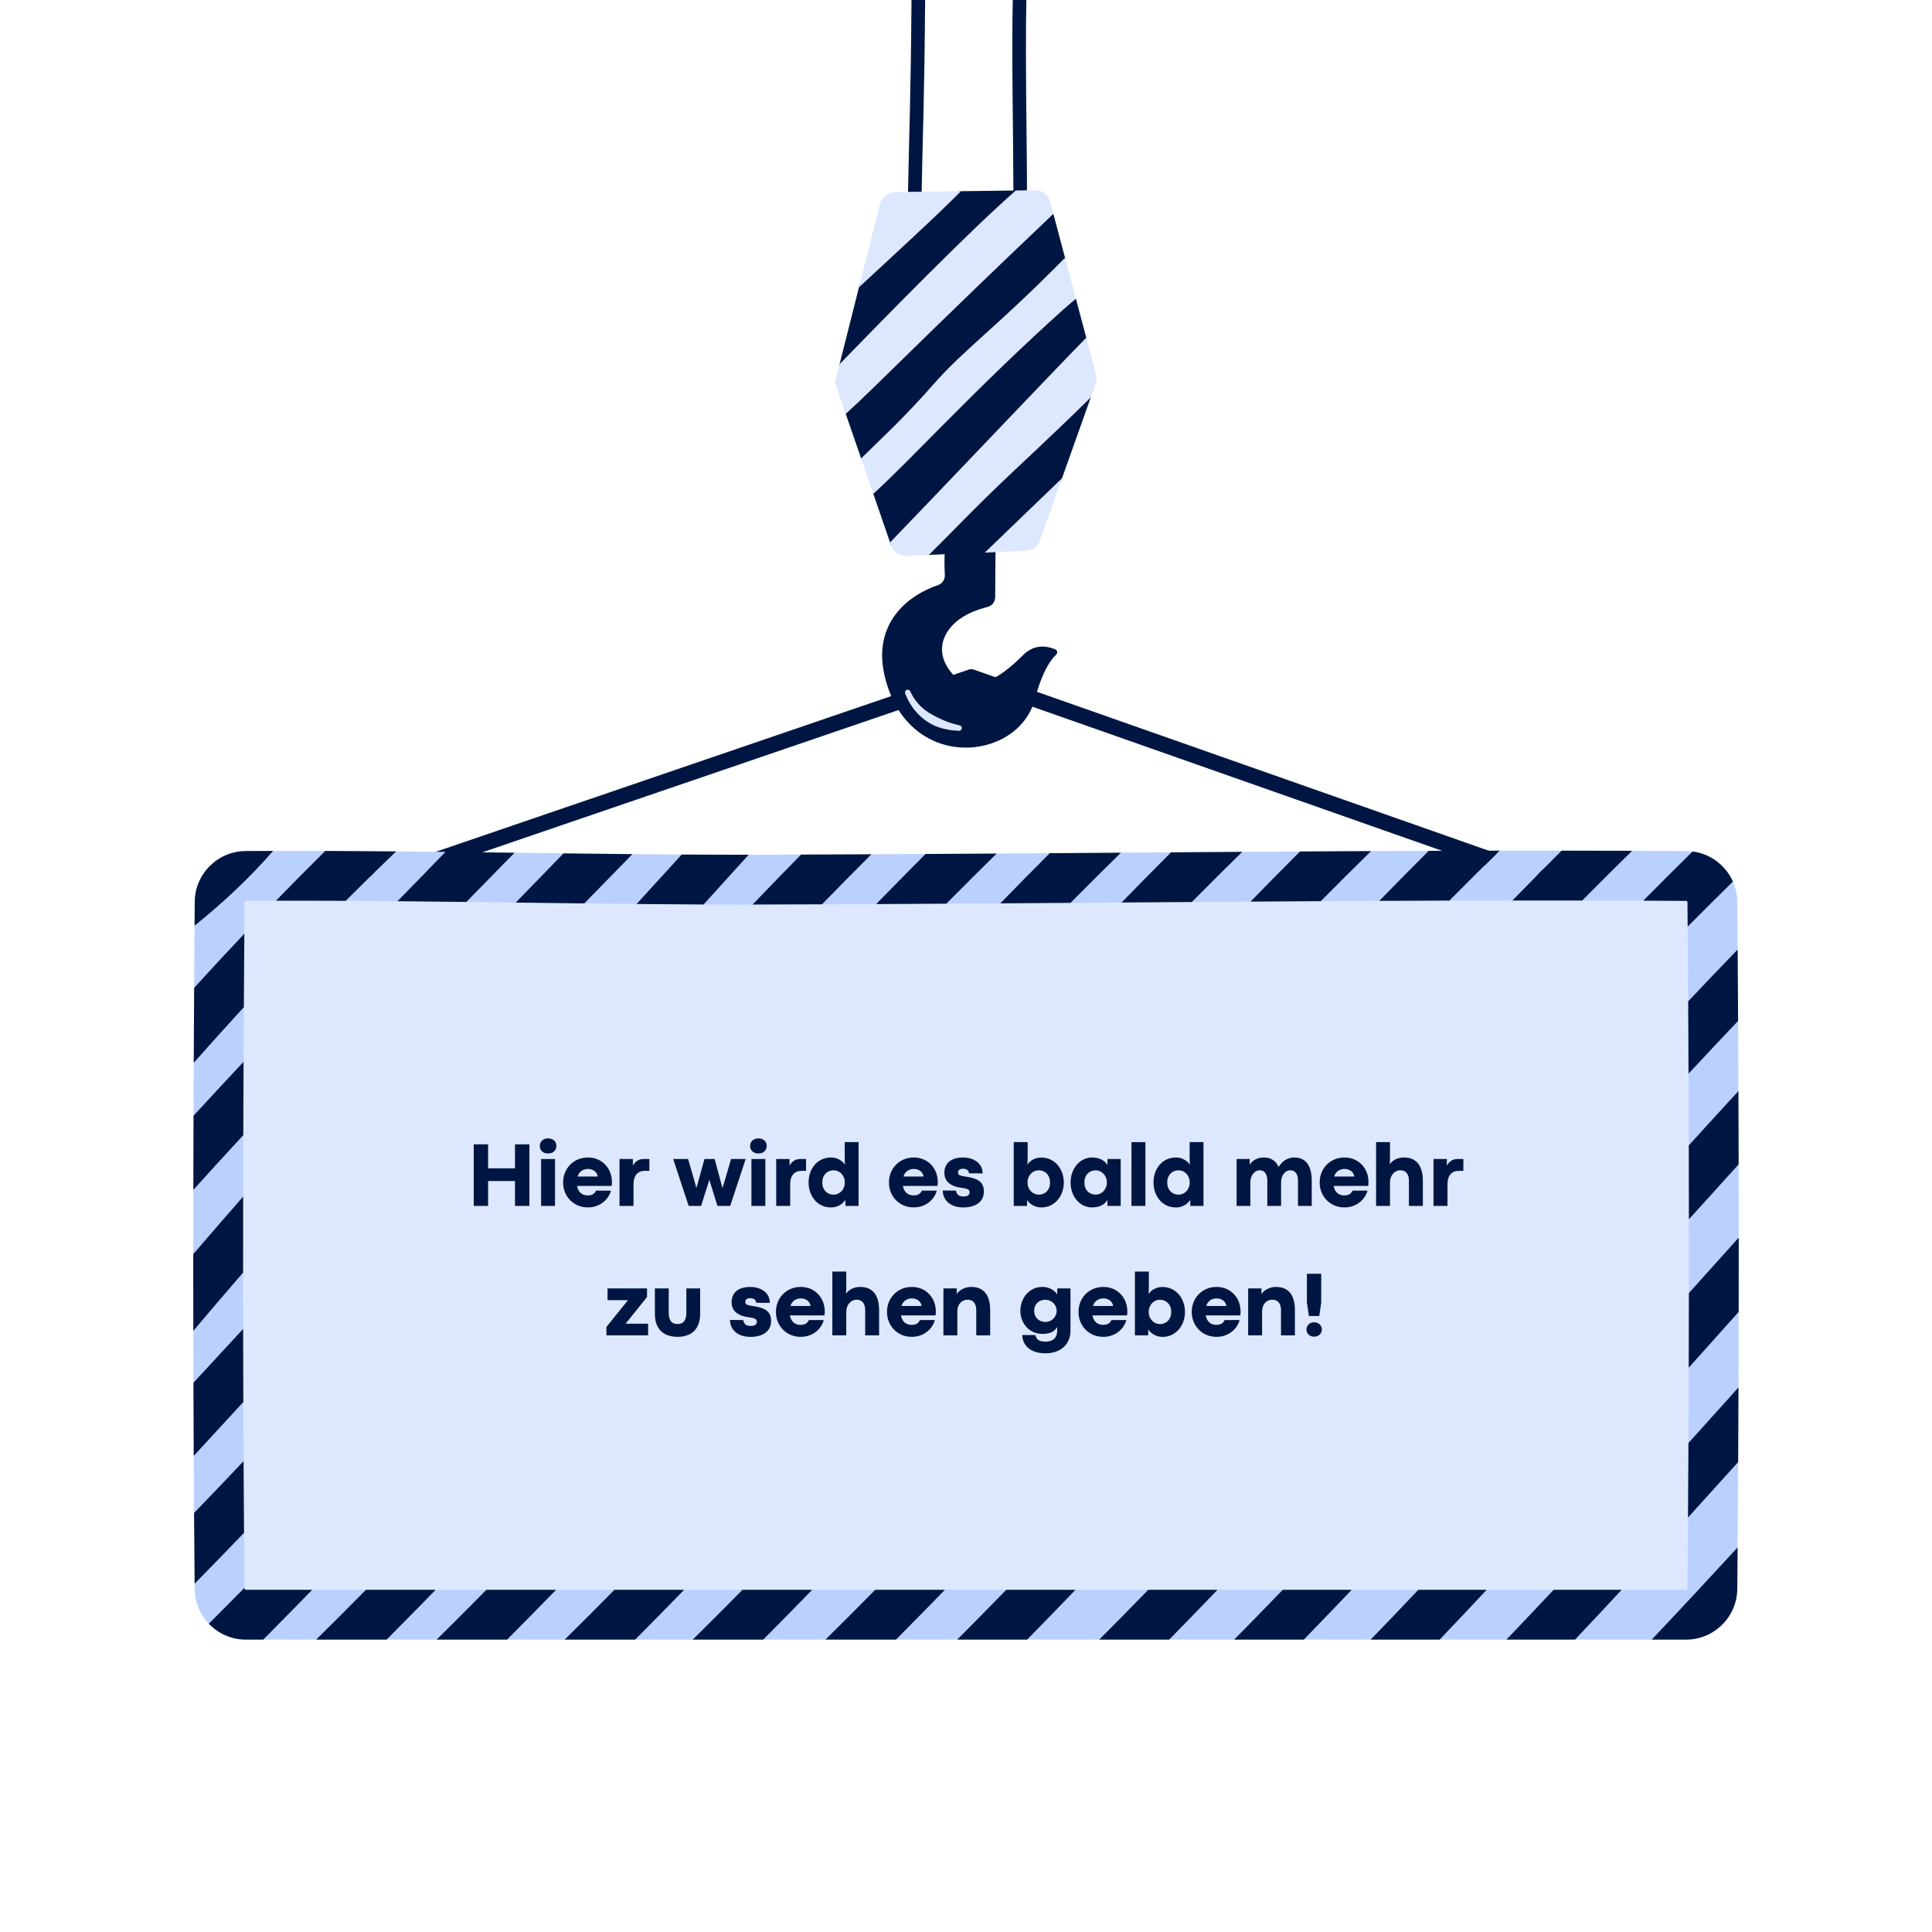
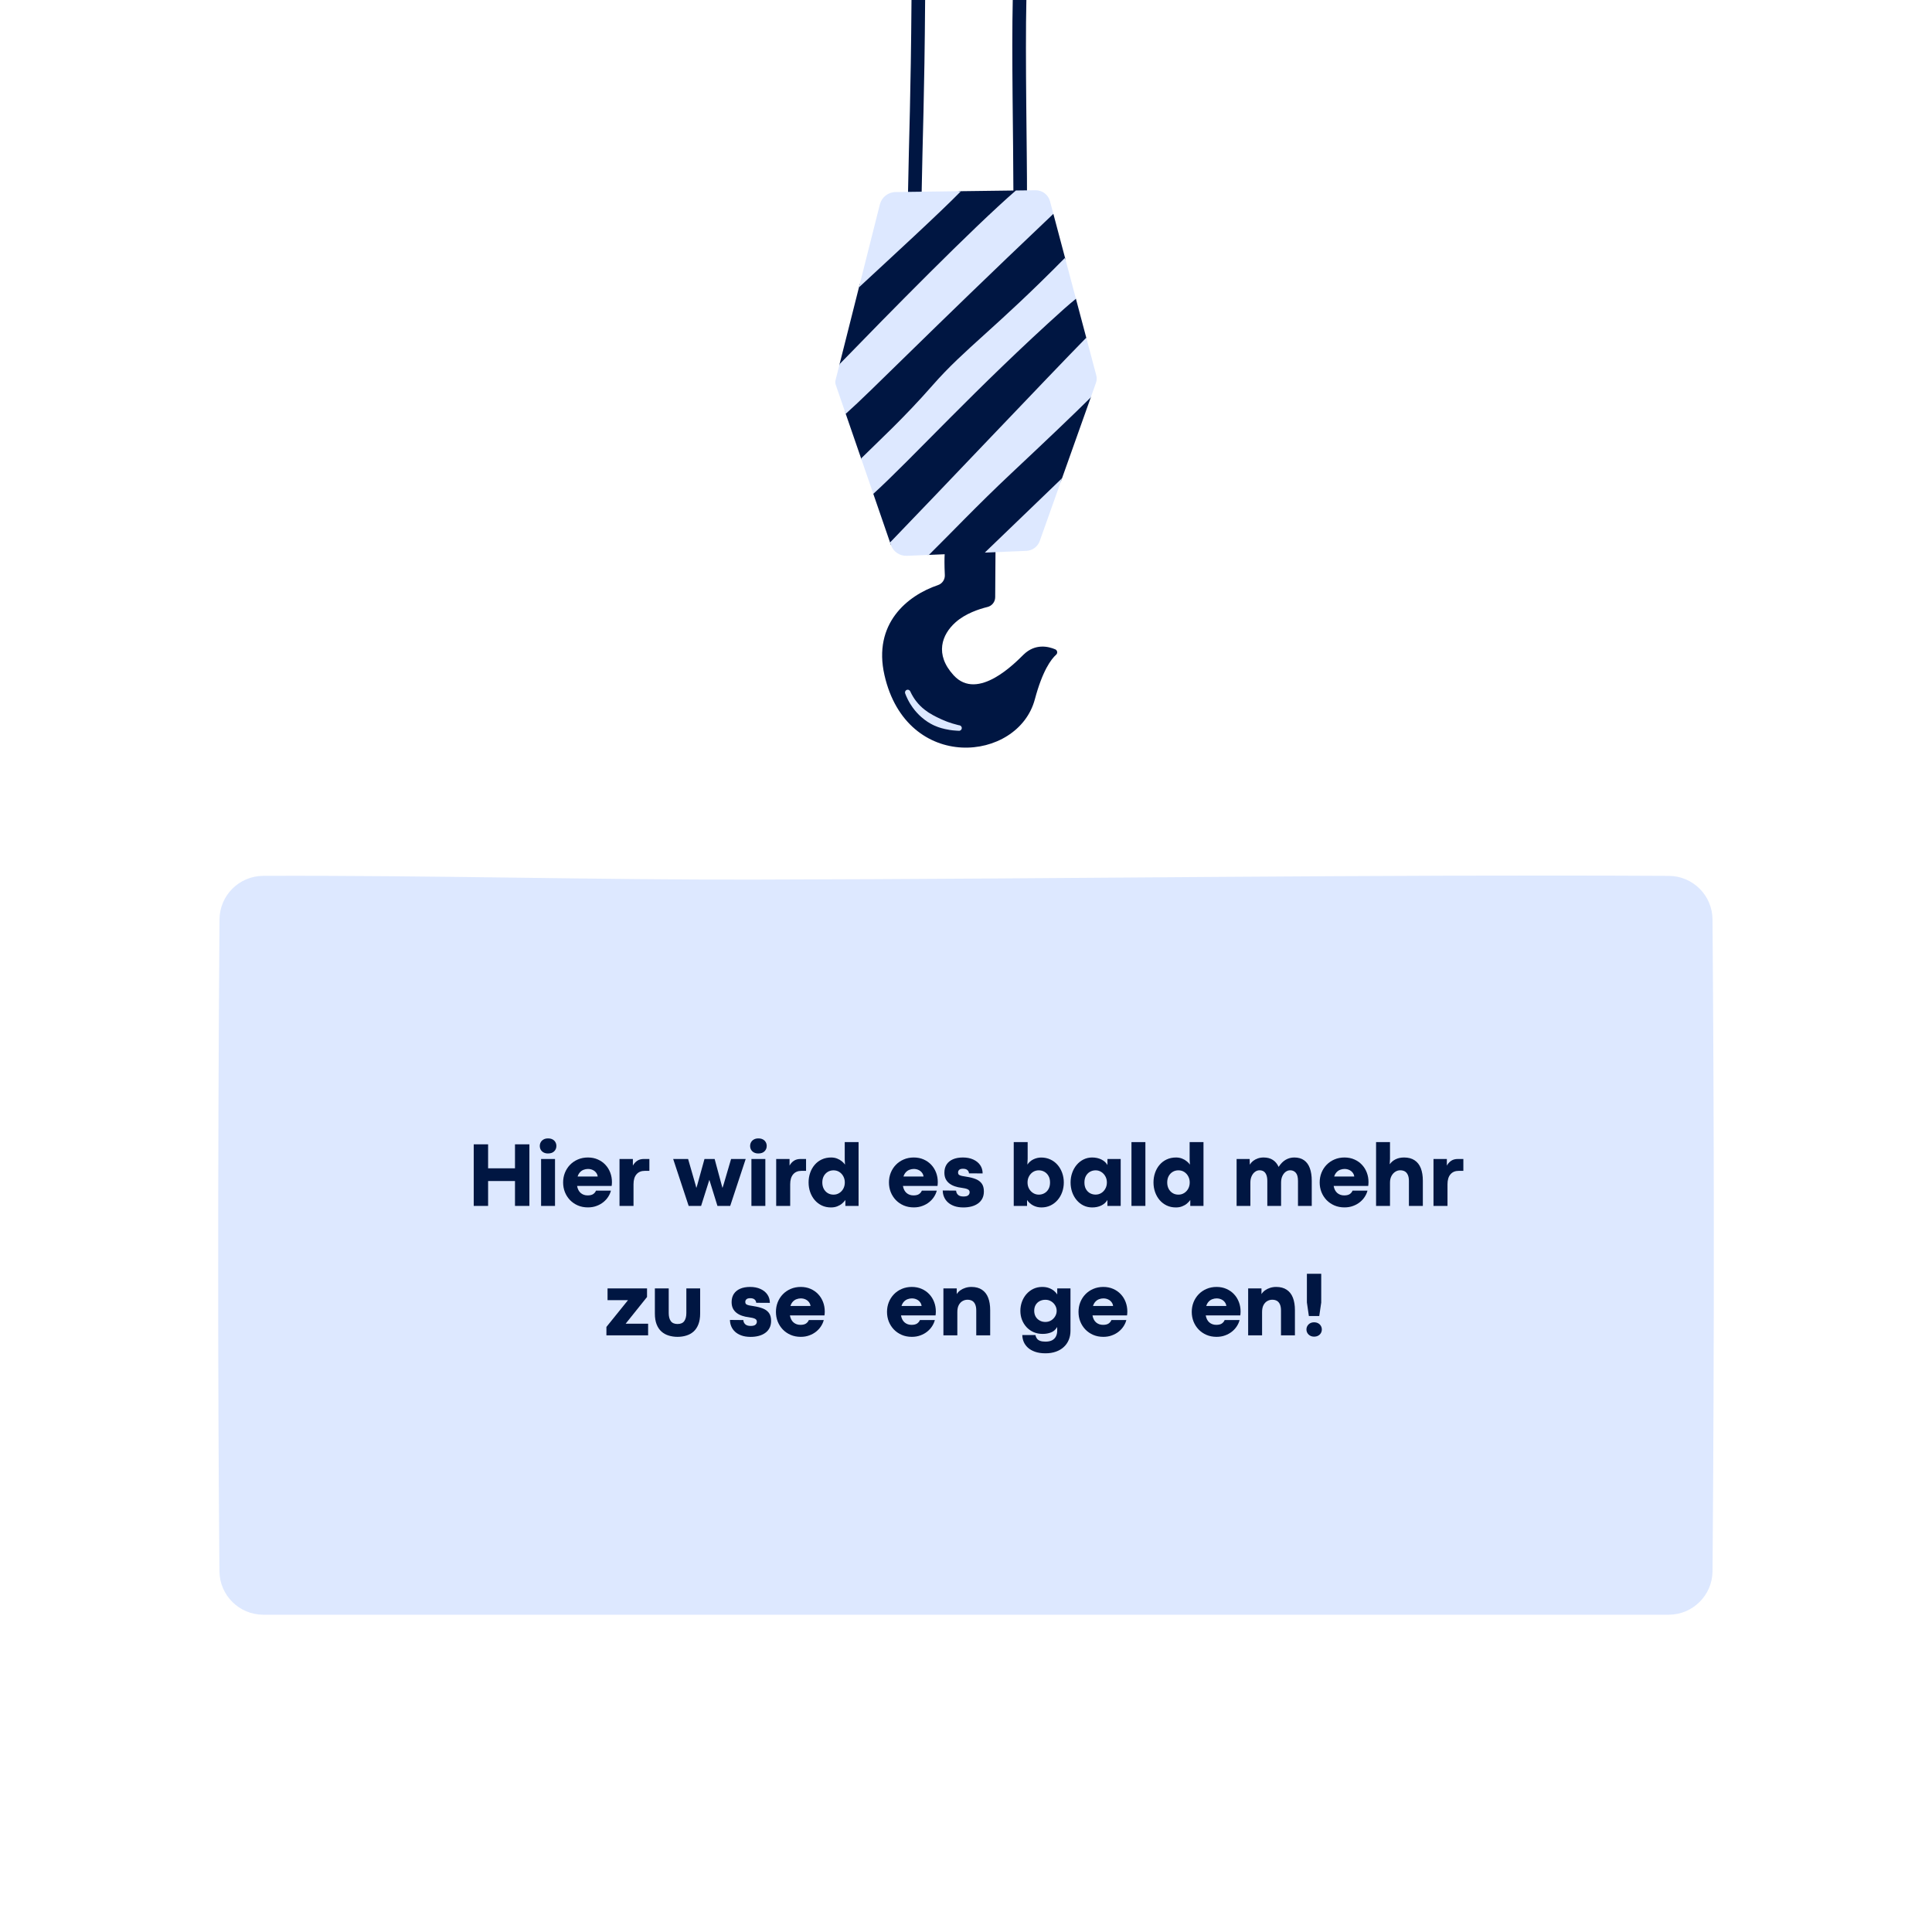
<svg xmlns="http://www.w3.org/2000/svg" width="1000" viewBox="0 0 750 750" height="1000" preserveAspectRatio="xMidYMid meet">
  <defs>
    <g />
    <clipPath id="23802c7f51">
-       <path d="M 75 330 L 675 330 L 675 636.75 L 75 636.75 Z M 75 330 " clip-rule="nonzero" />
-     </clipPath>
+       </clipPath>
  </defs>
-   <path fill="#001642" d="M 100.055 360.676 C 98.477 361.219 96.762 360.371 96.215 358.793 C 95.676 357.215 96.523 355.496 98.102 354.953 L 376.062 259.93 C 376.695 259.715 377.402 259.715 378.035 259.941 L 645.504 354.012 C 647.082 354.566 647.906 356.293 647.352 357.867 C 646.797 359.441 645.078 360.27 643.5 359.719 L 377.02 265.988 Z M 100.055 360.676 " fill-opacity="1" fill-rule="evenodd" />
  <path fill="#001642" d="M 366.723 215.156 L 360.078 215.43 L 345.852 211.543 L 338.961 191.555 L 341.305 179.047 L 334.387 178.262 L 328.203 160.332 L 325.801 141.844 L 333.754 110.316 L 372.293 74.23 L 393.395 73.957 C 393.379 54.285 392.66 21.121 393.16 -0.59 C 393.195 -2.051 394.406 -3.207 395.863 -3.176 C 397.32 -3.141 398.48 -1.93 398.445 -0.469 C 397.93 22.156 398.73 59.262 398.68 76.375 L 408.926 83.059 L 413.582 100.582 L 410.406 112.695 L 417.66 115.941 L 421.746 131.305 L 423.438 154.27 L 411.836 186.902 L 384.926 213.141 L 386.457 213.191 C 386.457 213.191 386.375 225.781 386.332 231.848 C 386.32 233.652 385.078 235.211 383.328 235.633 C 380.074 236.43 374.805 238.152 370.965 241.562 C 365.586 246.34 362.742 254.02 370.219 262.164 C 379.664 272.453 394.406 256.984 397.348 254.117 C 401.848 249.73 406.934 250.918 409.645 252.07 C 410.039 252.238 410.316 252.594 410.387 253.02 C 410.461 253.438 410.309 253.871 409.984 254.156 C 408.051 255.891 404.699 260.336 401.73 271.465 C 395.203 295.91 352 300.086 343.348 262.078 C 338.805 242.133 352.191 231.176 364.086 227.148 C 365.754 226.602 366.859 225.012 366.781 223.254 C 366.598 219.227 366.617 216.719 366.723 215.156 Z M 353.852 -1.125 C 353.863 -2.582 355.059 -3.762 356.516 -3.75 C 357.98 -3.738 359.152 -2.543 359.145 -1.086 C 358.844 39.82 358.211 49.859 357.711 78.07 C 357.684 79.527 356.48 80.695 355.02 80.668 C 353.559 80.641 352.395 79.434 352.422 77.977 C 352.926 49.781 353.551 39.762 353.852 -1.125 Z M 353.852 -1.125 " fill-opacity="1" fill-rule="evenodd" />
  <path fill="#dde8ff" d="M 325.93 141.348 C 344.863 121.855 377.348 88.73 394.367 73.949 L 401.98 73.852 C 404.617 73.816 406.938 75.578 407.613 78.129 L 408.914 83.016 C 408.734 83.195 408.543 83.375 408.355 83.555 C 359.027 130.359 338.656 151.438 328.312 160.648 L 324.441 149.402 C 324.234 148.809 324.207 148.164 324.359 147.551 Z M 373.047 74.223 C 364.832 82.641 345.93 99.957 333.445 111.543 L 341.562 79.363 C 342.266 76.562 344.773 74.586 347.656 74.551 Z M 334.281 177.969 C 341.113 171.195 350.695 162.492 362.062 149.535 C 374.641 135.199 385.887 128 413.445 100.086 L 417.672 115.984 C 416.328 117.098 414.758 118.383 412.953 120.004 C 378.941 150.523 353.922 178.16 339.016 191.711 Z M 345.52 210.582 C 362.785 192.742 407.73 145.316 421.691 131.094 L 425.574 145.707 C 425.824 146.66 425.785 147.672 425.453 148.605 L 423.445 154.266 C 416.766 160.902 406.977 170.227 392.633 183.691 C 379.324 196.188 368.758 207.379 360.602 215.41 L 352.039 215.77 C 349.27 215.887 346.754 214.164 345.852 211.551 Z M 382.297 214.516 C 391.609 205.555 402.297 195.254 412.289 185.641 L 403.625 210.016 C 402.836 212.23 400.777 213.746 398.43 213.844 Z M 382.297 214.516 " fill-opacity="1" fill-rule="evenodd" />
  <path fill="#dde8ff" d="M 373.352 282.758 C 373.344 282.824 373.301 283.195 372.945 283.473 C 372.84 283.555 372.711 283.621 372.582 283.66 C 372.328 283.727 372.324 283.707 372.066 283.676 C 371.891 283.652 371.363 283.691 369.82 283.52 C 369.281 283.453 368.328 283.344 366.844 283.012 C 365.688 282.746 365.066 282.547 364.523 282.367 C 364.445 282.34 363.824 282.148 362.715 281.66 C 362.602 281.617 361.809 281.242 361.148 280.863 C 360.43 280.449 359.805 280.055 358.957 279.418 C 358.23 278.871 357.129 277.992 355.871 276.598 C 355.164 275.82 353.656 274.043 352.391 271.504 C 351.887 270.5 351.562 269.66 351.395 269.207 C 351.371 269.145 351.242 268.797 351.41 268.387 C 351.465 268.262 351.539 268.141 351.633 268.047 C 351.633 268.047 351.969 267.82 351.973 267.82 C 352.105 267.793 352.234 267.738 352.371 267.742 C 352.797 267.75 353.066 268.004 353.113 268.047 C 353.309 268.234 353.293 268.25 353.406 268.496 C 354.824 271.52 356.512 273.273 357.184 273.945 C 357.281 274.051 358.344 275.152 360.16 276.391 C 360.211 276.426 360.859 276.883 362.199 277.625 C 362.281 277.676 362.547 277.824 363.242 278.176 C 363.719 278.422 363.77 278.434 364.215 278.656 C 364.32 278.707 364.609 278.855 365.523 279.27 C 366.234 279.59 367.25 279.996 367.266 280 C 367.465 280.082 368.344 280.426 369.797 280.875 C 370.375 281.051 370.637 281.121 371.832 281.434 C 372.27 281.539 372.297 281.547 372.336 281.551 C 372.594 281.586 372.602 281.566 372.824 281.699 C 372.879 281.73 373.203 281.914 373.32 282.332 C 373.379 282.547 373.379 282.547 373.352 282.758 Z M 373.352 282.758 " fill-opacity="1" fill-rule="evenodd" />
  <path fill="#dde8ff" d="M 647.863 340.016 C 657.176 340.066 664.723 347.602 664.797 356.914 C 665.113 397.754 665.277 437.312 665.301 475.758 C 665.324 522.012 665.148 566.645 664.805 609.941 C 664.723 619.289 657.117 626.832 647.766 626.832 C 552.117 626.832 455.52 626.832 357.812 626.832 L 102.215 626.832 C 92.867 626.832 85.266 619.301 85.184 609.949 C 84.863 573.172 84.703 534.637 84.699 494.418 C 84.691 450.547 84.863 404.68 85.211 356.914 C 85.281 347.594 92.832 340.059 102.152 340.008 C 167.055 339.758 232.66 341.602 292.59 341.461 C 418.781 341.172 532.617 339.41 647.863 340.016 Z M 647.863 340.016 " fill-opacity="1" fill-rule="evenodd" />
  <g clip-path="url(#23802c7f51)">
    <path fill="#bad1ff" d="M 75.023 486.836 C 75.027 478.598 75.035 470.289 75.051 461.914 C 81.473 454.797 87.965 447.695 94.449 440.68 C 94.426 448.676 94.406 456.613 94.395 464.496 C 87.773 472.043 81.367 479.441 75.023 486.836 Z M 75.125 433.113 C 75.152 426.324 75.18 419.488 75.207 412.613 C 81.164 405.859 87.676 398.605 94.664 391.008 C 94.625 398.109 94.59 405.164 94.559 412.176 C 88.121 419.047 81.617 426.047 75.125 433.113 Z M 75.363 383.469 C 75.41 375.504 75.465 367.48 75.52 359.398 C 86.207 350.719 96.438 341.359 106.043 330.32 C 112.777 330.301 119.516 330.309 126.254 330.328 C 119.676 336.832 113.281 343.301 107.105 349.664 C 103.23 349.672 99.359 349.688 95.492 349.711 C 95.184 349.715 94.938 349.973 94.934 350.277 C 94.902 354.352 94.875 358.414 94.844 362.461 C 87.996 369.703 81.48 376.742 75.363 383.469 Z M 153.82 330.5 C 160.234 330.555 166.641 330.625 173.027 330.699 C 167.508 336.328 161.195 342.762 154.281 349.852 C 147.598 349.789 140.902 349.738 134.207 349.703 C 140.562 343.34 147.117 336.918 153.82 330.5 Z M 199.766 331.027 C 206.121 331.109 212.457 331.191 218.758 331.27 C 212.312 337.871 206.129 344.234 200.188 350.379 C 193.828 350.293 187.441 350.215 181.039 350.137 C 188.492 342.531 194.855 336.055 199.766 331.027 Z M 245.531 331.574 C 251.941 331.637 258.312 331.688 264.629 331.727 C 259.004 337.922 253.148 344.34 247.117 350.934 C 240.395 350.871 233.625 350.797 226.82 350.711 C 232.816 344.555 239.047 338.18 245.531 331.574 Z M 290.66 331.797 C 291.297 331.797 291.93 331.789 292.566 331.789 C 298.727 331.777 304.863 331.754 310.969 331.738 C 304.613 338.207 298.348 344.676 292.152 351.137 C 285.875 351.148 279.535 351.141 273.141 351.121 C 279.23 344.426 285.09 337.969 290.66 331.797 Z M 338.305 331.625 C 345.332 331.59 352.328 331.551 359.289 331.512 C 352.812 338.004 346.434 344.488 340.133 350.961 C 333.16 350.996 326.152 351.027 319.109 351.051 C 325.422 344.582 331.812 338.109 338.305 331.625 Z M 386.93 331.344 C 393.816 331.297 400.676 331.254 407.504 331.207 C 401.016 337.703 394.621 344.195 388.312 350.684 C 381.363 350.73 374.379 350.77 367.367 350.812 C 373.793 344.328 380.305 337.844 386.93 331.344 Z M 435.176 331.008 C 441.672 330.957 448.145 330.914 454.602 330.867 C 448.105 337.367 441.707 343.867 435.391 350.352 C 428.816 350.402 422.211 350.445 415.59 350.492 C 422.02 344.008 428.543 337.512 435.176 331.008 Z M 482.277 330.676 C 489.754 330.625 497.211 330.578 504.652 330.535 C 498.156 337.031 491.762 343.52 485.449 350 C 477.883 350.051 470.301 350.102 462.684 350.156 C 469.117 343.672 475.641 337.176 482.277 330.676 Z M 532.289 330.387 C 539.742 330.352 547.176 330.32 554.605 330.297 C 548.121 336.773 541.738 343.25 535.441 349.715 C 527.883 349.75 520.309 349.789 512.723 349.836 C 519.145 343.355 525.664 336.875 532.289 330.387 Z M 582.164 330.227 C 590.184 330.215 598.191 330.215 606.203 330.223 C 599.746 336.68 593.387 343.125 587.105 349.57 C 578.961 349.574 570.812 349.59 562.648 349.613 C 569.059 343.156 575.555 336.695 582.164 330.227 Z M 633.629 330.277 C 640.625 330.309 647.625 330.336 654.625 330.379 L 654.629 330.379 C 655.449 330.387 656.254 330.438 657.047 330.539 C 650.57 336.918 644.195 343.281 637.906 349.645 C 630.004 349.609 622.109 349.586 614.211 349.574 C 620.586 343.152 627.055 336.719 633.629 330.277 Z M 672.727 342.254 C 673.789 344.664 674.395 347.328 674.418 350.129 C 674.469 356.305 674.516 362.453 674.559 368.57 C 668.074 375.289 661.676 382.004 655.344 388.715 C 655.285 379.117 655.219 369.453 655.145 359.715 C 660.926 353.898 666.785 348.082 672.727 342.254 Z M 674.734 396.328 C 674.785 405.461 674.824 414.523 674.859 423.527 C 668.387 430.562 661.969 437.594 655.578 444.633 C 655.559 435.422 655.523 426.148 655.484 416.812 C 661.84 409.988 668.242 403.156 674.734 396.328 Z M 674.945 452.02 C 674.953 459.977 674.965 467.887 674.973 475.75 C 674.973 477.309 674.973 478.859 674.973 480.406 C 668.512 487.59 662.066 494.773 655.621 501.973 C 655.625 493.293 655.629 484.555 655.625 475.762 C 655.625 474.957 655.625 474.148 655.625 473.348 C 662.035 466.234 668.469 459.125 674.945 452.02 Z M 674.953 509.297 C 674.938 519.129 674.914 528.887 674.883 538.574 C 668.438 545.758 661.961 552.965 655.445 560.18 C 655.496 550.508 655.527 540.77 655.559 530.949 C 662.035 523.727 668.492 516.504 674.953 509.297 Z M 674.758 567.586 C 674.695 578.703 674.625 589.734 674.547 600.676 C 663.633 612.559 652.535 624.5 641.168 636.508 C 631.266 636.508 621.355 636.508 611.438 636.508 C 617.535 630.039 623.57 623.59 629.535 617.16 C 637.863 617.16 646.188 617.16 654.504 617.16 C 654.816 617.16 655.07 616.906 655.07 616.594 C 655.148 607.496 655.219 598.332 655.281 589.109 C 661.82 581.918 668.305 574.742 674.758 567.586 Z M 584.762 636.508 C 576.137 636.508 567.508 636.508 558.875 636.508 C 565.035 630.039 571.125 623.59 577.133 617.16 C 585.797 617.16 594.457 617.16 603.102 617.16 C 597.062 623.59 590.957 630.039 584.762 636.508 Z M 532.062 636.508 C 523.43 636.508 514.793 636.508 506.148 636.508 C 512.434 630.035 518.625 623.59 524.742 617.16 C 533.363 617.16 541.984 617.16 550.59 617.16 C 544.496 623.59 538.328 630.039 532.062 636.508 Z M 479.066 636.508 C 470.684 636.508 462.293 636.508 453.891 636.508 C 460.234 630.035 466.48 623.59 472.641 617.16 C 481.09 617.16 489.527 617.16 497.957 617.16 C 491.758 623.59 485.457 630.035 479.066 636.508 Z M 426.695 636.508 C 417.391 636.508 408.078 636.508 398.75 636.508 C 405.094 630.035 411.344 623.59 417.504 617.16 C 426.93 617.16 436.348 617.16 445.754 617.16 C 439.492 623.59 433.145 630.035 426.695 636.508 Z M 371.555 636.508 C 366.973 636.508 347.82 636.508 347.82 636.508 C 354.254 630.035 360.582 623.59 366.82 617.16 C 374.758 617.16 382.691 617.16 390.621 617.16 C 384.363 623.59 378.008 630.035 371.555 636.508 Z M 320.418 636.508 L 296.297 636.508 C 302.73 630.035 309.062 623.59 315.301 617.16 L 339.758 617.16 C 333.414 623.582 326.969 630.035 320.418 636.508 Z M 268.895 636.508 L 246.582 636.508 C 253.016 630.035 259.348 623.59 265.586 617.16 L 288.234 617.16 C 281.891 623.582 275.449 630.035 268.895 636.508 Z M 219.18 636.508 L 196.871 636.508 C 203.305 630.035 209.633 623.59 215.871 617.16 L 238.52 617.16 C 232.176 623.582 225.734 630.035 219.18 636.508 Z M 169.469 636.508 L 150.109 636.508 C 156.543 630.035 162.871 623.59 169.113 617.16 L 188.809 617.16 C 182.465 623.582 176.02 630.035 169.469 636.508 Z M 122.707 636.508 L 102.203 636.508 C 108.637 630.035 114.969 623.59 121.207 617.16 L 142.047 617.16 C 135.703 623.582 129.262 630.035 122.707 636.508 Z M 81.047 630.312 C 77.695 626.785 75.621 622.027 75.57 616.781 L 75.57 616.777 C 75.562 616.125 75.559 615.473 75.551 614.816 C 82.043 608.207 88.434 601.617 94.734 595.051 C 94.789 602.227 94.848 609.336 94.914 616.379 C 90.344 621.008 85.723 625.652 81.047 630.312 Z M 75.332 587.32 C 75.285 580.016 75.242 572.645 75.203 565.207 C 81.203 558.656 87.652 551.645 94.461 544.27 C 94.488 551.984 94.52 559.629 94.559 567.207 C 88.238 573.887 81.836 580.594 75.332 587.32 Z M 75.09 536.762 C 75.07 530.102 75.055 523.398 75.043 516.641 C 81.477 509.047 87.867 501.555 94.371 494.012 C 94.371 494.148 94.371 494.281 94.371 494.414 C 94.371 501.621 94.379 508.773 94.387 515.875 C 87.676 523.125 81.223 530.109 75.09 536.762 Z M 75.09 536.762 " fill-opacity="1" fill-rule="evenodd" />
    <path fill="#001642" d="M 75.043 516.641 C 75.031 509.289 75.027 501.883 75.023 494.418 C 75.023 491.895 75.023 489.371 75.023 486.836 C 81.367 479.441 87.773 472.043 94.395 464.496 C 94.375 474.434 94.367 484.273 94.371 494.012 C 87.867 501.555 81.477 509.047 75.043 516.641 Z M 94.449 440.68 C 87.965 447.695 81.473 454.797 75.051 461.914 C 75.07 452.402 75.094 442.801 75.125 433.113 C 81.617 426.047 88.121 419.047 94.559 412.176 C 94.512 421.762 94.477 431.262 94.449 440.68 Z M 94.664 391.008 C 87.676 398.605 81.164 405.859 75.207 412.613 C 75.254 402.98 75.305 393.266 75.363 383.469 C 81.48 376.742 87.996 369.703 94.844 362.461 C 94.777 372.051 94.719 381.57 94.664 391.008 Z M 106.043 330.32 C 96.438 341.359 86.207 350.719 75.52 359.398 C 75.543 356.312 75.566 353.223 75.59 350.129 C 75.672 339.246 84.477 330.441 95.359 330.371 L 95.371 330.371 C 98.926 330.348 102.484 330.328 106.043 330.32 Z M 107.105 349.664 C 113.281 343.301 119.676 336.832 126.254 330.328 C 135.453 330.359 144.645 330.422 153.82 330.5 C 147.117 336.918 140.562 343.34 134.207 349.703 C 125.172 349.66 116.133 349.645 107.105 349.664 Z M 154.281 349.852 C 161.195 342.762 167.508 336.328 173.027 330.699 C 181.977 330.801 190.895 330.914 199.766 331.027 C 194.855 336.055 188.492 342.531 181.039 350.137 C 172.152 350.027 163.227 349.93 154.281 349.852 Z M 200.188 350.379 C 206.129 344.234 212.312 337.871 218.758 331.27 C 227.75 331.383 236.68 331.488 245.531 331.574 C 239.047 338.18 232.816 344.555 226.82 350.711 C 218.004 350.609 209.117 350.492 200.188 350.379 Z M 247.117 350.934 C 253.148 344.34 259.004 337.922 264.629 331.727 C 273.41 331.785 282.09 331.809 290.66 331.797 C 285.09 337.969 279.23 344.426 273.141 351.121 C 264.559 351.078 255.879 351.02 247.117 350.934 Z M 292.152 351.137 C 298.348 344.676 304.613 338.207 310.969 331.738 C 320.141 331.703 329.25 331.672 338.305 331.625 C 331.812 338.109 325.422 344.582 319.109 351.051 C 310.336 351.086 301.504 351.113 292.609 351.137 C 292.457 351.137 292.305 351.137 292.152 351.137 Z M 340.133 350.961 C 346.434 344.488 352.812 338.004 359.289 331.512 C 368.559 331.461 377.77 331.406 386.93 331.344 C 380.305 337.844 373.793 344.328 367.367 350.812 C 358.344 350.863 349.266 350.914 340.133 350.961 Z M 388.312 350.684 C 394.621 344.195 401.016 337.703 407.504 331.207 C 416.773 331.141 425.996 331.078 435.176 331.008 C 428.543 337.512 422.02 344.008 415.59 350.492 C 406.543 350.559 397.457 350.621 388.312 350.684 Z M 435.391 350.352 C 441.707 343.867 448.105 337.367 454.602 330.867 C 463.867 330.805 473.09 330.738 482.277 330.676 C 475.641 337.176 469.117 343.672 462.684 350.156 C 453.625 350.219 444.531 350.289 435.391 350.352 Z M 485.449 350 C 491.762 343.52 498.156 337.031 504.652 330.535 C 513.887 330.477 523.102 330.426 532.289 330.387 C 525.664 336.875 519.145 343.355 512.723 349.836 C 503.656 349.887 494.57 349.941 485.449 350 Z M 535.441 349.715 C 541.738 343.25 548.121 336.773 554.605 330.297 C 563.801 330.262 572.988 330.238 582.164 330.227 C 575.555 336.695 569.059 343.156 562.648 349.613 C 553.594 349.637 544.527 349.676 535.441 349.715 Z M 587.105 349.57 C 593.387 343.125 599.746 336.68 606.203 330.223 C 615.34 330.227 624.484 330.246 633.629 330.277 C 627.055 336.719 620.586 343.152 614.211 349.574 C 605.18 349.562 596.148 349.559 587.105 349.57 Z M 637.906 349.645 C 644.195 343.281 650.57 336.918 657.047 330.539 C 664.078 331.438 669.965 336 672.727 342.254 C 666.785 348.082 660.926 353.898 655.145 359.715 C 655.121 356.582 655.098 353.441 655.07 350.289 C 655.066 349.977 654.816 349.727 654.504 349.727 C 648.969 349.695 643.438 349.664 637.906 349.645 Z M 655.344 388.715 C 661.676 382.004 668.074 375.289 674.559 368.57 C 674.625 377.891 674.684 387.141 674.734 396.328 C 668.242 403.156 661.84 409.988 655.484 416.812 C 655.445 407.512 655.398 398.148 655.344 388.715 Z M 655.578 444.633 C 661.969 437.594 668.387 430.562 674.859 423.527 C 674.895 433.09 674.922 442.586 674.945 452.02 C 668.469 459.125 662.035 466.234 655.625 473.348 C 655.621 463.844 655.602 454.27 655.578 444.633 Z M 655.621 501.973 C 662.066 494.773 668.512 487.59 674.973 480.406 C 674.977 490.105 674.973 499.738 674.953 509.297 C 668.492 516.504 662.035 523.727 655.559 530.949 C 655.586 521.367 655.609 511.699 655.621 501.973 Z M 655.445 560.18 C 661.961 552.965 668.438 545.758 674.883 538.574 C 674.848 548.312 674.809 557.98 674.758 567.586 C 668.305 574.742 661.82 581.918 655.281 589.109 C 655.344 579.535 655.398 569.895 655.445 560.18 Z M 641.168 636.508 C 652.535 624.5 663.633 612.559 674.547 600.676 C 674.508 606.059 674.461 611.418 674.418 616.758 L 674.418 616.766 C 674.328 627.691 665.438 636.508 654.504 636.508 C 650.059 636.508 645.613 636.508 641.168 636.508 Z M 629.535 617.16 C 623.57 623.59 617.535 630.039 611.438 636.508 C 602.555 636.508 593.664 636.508 584.762 636.508 C 590.957 630.039 597.062 623.59 603.102 617.16 C 611.922 617.16 620.727 617.16 629.535 617.16 Z M 577.133 617.16 C 571.125 623.59 565.035 630.039 558.875 636.508 C 549.945 636.508 541.008 636.508 532.062 636.508 C 538.328 630.039 544.496 623.59 550.59 617.16 C 559.445 617.16 568.297 617.16 577.133 617.16 Z M 524.742 617.16 C 518.625 623.59 512.434 630.035 506.148 636.508 C 497.125 636.508 488.102 636.508 479.066 636.508 C 485.457 630.035 491.758 623.59 497.957 617.16 C 506.895 617.16 515.824 617.16 524.742 617.16 Z M 472.641 617.16 C 466.48 623.59 460.234 630.035 453.891 636.508 C 444.836 636.508 435.766 636.508 426.695 636.508 C 433.145 630.035 439.492 623.59 445.754 617.16 C 454.727 617.16 463.684 617.16 472.641 617.16 Z M 417.504 617.16 C 411.344 623.59 405.094 630.035 398.75 636.508 C 389.699 636.508 380.625 636.508 371.555 636.508 C 378.008 630.035 384.363 623.59 390.621 617.16 C 399.59 617.16 408.551 617.16 417.504 617.16 Z M 366.82 617.16 C 360.582 623.59 354.254 630.035 347.82 636.508 L 320.418 636.508 C 326.969 630.035 333.414 623.582 339.758 617.16 C 339.758 617.16 363.82 617.16 366.82 617.16 Z M 315.301 617.16 C 309.062 623.59 302.73 630.035 296.297 636.508 L 268.895 636.508 C 275.449 630.035 281.891 623.582 288.234 617.16 Z M 265.586 617.16 C 259.348 623.59 253.016 630.035 246.582 636.508 L 219.18 636.508 C 225.734 630.035 232.176 623.582 238.52 617.16 Z M 215.871 617.16 C 209.633 623.59 203.305 630.035 196.871 636.508 L 169.469 636.508 C 176.02 630.035 182.465 623.582 188.809 617.16 Z M 169.113 617.16 C 162.871 623.59 156.543 630.035 150.109 636.508 L 122.707 636.508 C 129.262 630.035 135.703 623.582 142.047 617.16 Z M 121.207 617.16 C 114.969 623.59 108.637 630.035 102.203 636.508 L 95.484 636.508 C 89.805 636.508 84.676 634.129 81.047 630.312 C 85.723 625.652 90.344 621.008 94.914 616.379 C 94.914 616.453 94.914 616.527 94.914 616.594 C 94.918 616.906 95.172 617.16 95.484 617.16 Z M 94.734 595.051 C 88.434 601.617 82.043 608.207 75.551 614.816 C 75.469 605.758 75.398 596.598 75.332 587.32 C 81.836 580.594 88.238 573.887 94.559 567.207 C 94.609 576.594 94.668 585.879 94.734 595.051 Z M 94.461 544.27 C 87.652 551.645 81.203 558.656 75.203 565.207 C 75.156 555.828 75.117 546.348 75.09 536.762 C 81.223 530.109 87.676 523.125 94.387 515.875 C 94.402 525.441 94.426 534.906 94.461 544.27 Z M 94.461 544.27 " fill-opacity="1" fill-rule="evenodd" />
  </g>
  <g fill="#001642" fill-opacity="1">
    <g transform="translate(181.465, 468.132)">
      <g>
        <path d="M 8.016 0 L 2.438 0 L 2.438 -23.906 L 8.016 -23.906 L 8.016 -14.594 L 18.453 -14.594 L 18.453 -23.906 L 24.047 -23.906 L 24.047 0 L 18.453 0 L 18.453 -9.656 L 8.016 -9.656 Z M 8.016 0 " />
      </g>
    </g>
    <g transform="translate(207.955, 468.132)">
      <g>
        <path d="M 4.781 -20.359 C 4.113 -20.359 3.539 -20.488 3.062 -20.75 C 2.594 -21.008 2.227 -21.359 1.969 -21.797 C 1.719 -22.242 1.594 -22.738 1.594 -23.281 C 1.594 -23.812 1.719 -24.297 1.969 -24.734 C 2.219 -25.18 2.582 -25.535 3.062 -25.797 C 3.539 -26.066 4.117 -26.203 4.797 -26.203 C 5.504 -26.203 6.098 -26.066 6.578 -25.797 C 7.055 -25.535 7.414 -25.18 7.656 -24.734 C 7.906 -24.297 8.031 -23.812 8.031 -23.281 C 8.031 -22.457 7.75 -21.766 7.188 -21.203 C 6.633 -20.641 5.832 -20.359 4.781 -20.359 Z M 7.5 0 L 2.094 0 L 2.094 -18.219 L 7.5 -18.219 Z M 7.5 0 " />
      </g>
    </g>
    <g transform="translate(217.57, 468.132)">
      <g>
        <path d="M 19.984 -9.25 C 19.984 -8.957 19.973 -8.703 19.953 -8.484 C 19.941 -8.273 19.914 -8.031 19.875 -7.75 L 6.453 -7.75 C 6.672 -6.539 7.145 -5.625 7.875 -5 C 8.613 -4.383 9.504 -4.078 10.547 -4.078 C 11.492 -4.078 12.223 -4.254 12.734 -4.609 C 13.242 -4.973 13.598 -5.414 13.797 -5.938 L 19.594 -5.938 C 19.395 -5.133 19.047 -4.344 18.547 -3.562 C 18.055 -2.789 17.426 -2.094 16.656 -1.469 C 15.883 -0.844 14.992 -0.348 13.984 0.016 C 12.984 0.391 11.875 0.578 10.656 0.578 C 9.238 0.578 7.941 0.328 6.766 -0.172 C 5.586 -0.68 4.566 -1.379 3.703 -2.266 C 2.848 -3.16 2.188 -4.191 1.719 -5.359 C 1.258 -6.535 1.031 -7.785 1.031 -9.109 C 1.031 -10.43 1.258 -11.676 1.719 -12.844 C 2.188 -14.02 2.848 -15.051 3.703 -15.938 C 4.566 -16.832 5.586 -17.531 6.766 -18.031 C 7.941 -18.539 9.238 -18.797 10.656 -18.797 C 12.082 -18.797 13.363 -18.539 14.5 -18.031 C 15.645 -17.531 16.629 -16.836 17.453 -15.953 C 18.273 -15.078 18.898 -14.066 19.328 -12.922 C 19.766 -11.773 19.984 -10.551 19.984 -9.25 Z M 6.656 -11.406 L 14.453 -11.406 C 14.391 -11.969 14.18 -12.473 13.828 -12.922 C 13.484 -13.367 13.035 -13.719 12.484 -13.969 C 11.93 -14.219 11.328 -14.344 10.672 -14.344 C 10.117 -14.344 9.578 -14.242 9.047 -14.047 C 8.516 -13.859 8.039 -13.547 7.625 -13.109 C 7.207 -12.68 6.883 -12.113 6.656 -11.406 Z M 6.656 -11.406 " />
      </g>
    </g>
    <g transform="translate(238.4, 468.132)">
      <g>
        <path d="M 7.531 0 L 2.094 0 L 2.094 -18.219 L 7.281 -18.219 L 7.281 -15.641 C 7.688 -16.398 8.238 -17.02 8.938 -17.5 C 9.633 -17.977 10.516 -18.219 11.578 -18.219 L 13.688 -18.219 L 13.688 -13.609 L 11.891 -13.609 C 10.523 -13.609 9.457 -13.16 8.688 -12.266 C 7.914 -11.367 7.531 -10.078 7.531 -8.391 Z M 7.531 0 " />
      </g>
    </g>
    <g transform="translate(252.551, 468.132)">
      <g />
    </g>
    <g transform="translate(261.199, 468.132)">
      <g>
        <path d="M 10.969 0 L 6.141 0 L 0.125 -18.219 L 5.922 -18.219 L 8.812 -8.172 L 9.094 -7.062 L 9.156 -7.062 L 9.5 -8.172 L 12.281 -18.219 L 16.219 -18.219 L 18.922 -8.203 L 19.234 -7.062 L 19.297 -7.062 L 19.688 -8.266 L 22.609 -18.219 L 28.281 -18.219 L 22.266 0 L 17.312 0 L 14.188 -10.078 L 14.156 -10.078 Z M 10.969 0 " />
      </g>
    </g>
    <g transform="translate(289.605, 468.132)">
      <g>
        <path d="M 4.781 -20.359 C 4.113 -20.359 3.539 -20.488 3.062 -20.75 C 2.594 -21.008 2.227 -21.359 1.969 -21.797 C 1.719 -22.242 1.594 -22.738 1.594 -23.281 C 1.594 -23.812 1.719 -24.297 1.969 -24.734 C 2.219 -25.18 2.582 -25.535 3.062 -25.797 C 3.539 -26.066 4.117 -26.203 4.797 -26.203 C 5.504 -26.203 6.098 -26.066 6.578 -25.797 C 7.055 -25.535 7.414 -25.18 7.656 -24.734 C 7.906 -24.297 8.031 -23.812 8.031 -23.281 C 8.031 -22.457 7.75 -21.766 7.188 -21.203 C 6.633 -20.641 5.832 -20.359 4.781 -20.359 Z M 7.5 0 L 2.094 0 L 2.094 -18.219 L 7.5 -18.219 Z M 7.5 0 " />
      </g>
    </g>
    <g transform="translate(299.221, 468.132)">
      <g>
        <path d="M 7.531 0 L 2.094 0 L 2.094 -18.219 L 7.281 -18.219 L 7.281 -15.641 C 7.688 -16.398 8.238 -17.02 8.938 -17.5 C 9.633 -17.977 10.516 -18.219 11.578 -18.219 L 13.688 -18.219 L 13.688 -13.609 L 11.891 -13.609 C 10.523 -13.609 9.457 -13.16 8.688 -12.266 C 7.914 -11.367 7.531 -10.078 7.531 -8.391 Z M 7.531 0 " />
      </g>
    </g>
  </g>
  <g fill="#001642" fill-opacity="1">
    <g transform="translate(312.861, 468.132)">
      <g>
        <path d="M 9.719 0.594 C 8.414 0.594 7.234 0.344 6.172 -0.156 C 5.109 -0.664 4.191 -1.363 3.422 -2.25 C 2.66 -3.145 2.07 -4.176 1.656 -5.344 C 1.238 -6.52 1.031 -7.773 1.031 -9.109 C 1.031 -10.43 1.234 -11.676 1.641 -12.844 C 2.047 -14.02 2.629 -15.051 3.391 -15.938 C 4.148 -16.832 5.066 -17.531 6.141 -18.031 C 7.223 -18.539 8.438 -18.797 9.781 -18.797 C 10.645 -18.797 11.426 -18.656 12.125 -18.375 C 12.832 -18.094 13.441 -17.738 13.953 -17.312 C 14.473 -16.895 14.879 -16.469 15.172 -16.031 L 15.062 -18.031 L 15.062 -24.766 L 20.438 -24.766 L 20.438 0 L 15.312 0 L 15.312 -2.297 C 14.977 -1.828 14.551 -1.367 14.031 -0.922 C 13.52 -0.484 12.906 -0.125 12.188 0.156 C 11.477 0.445 10.656 0.594 9.719 0.594 Z M 10.719 -4.375 C 11.539 -4.375 12.281 -4.582 12.938 -5 C 13.602 -5.414 14.129 -5.977 14.516 -6.688 C 14.898 -7.406 15.094 -8.211 15.094 -9.109 C 15.094 -9.984 14.898 -10.773 14.516 -11.484 C 14.129 -12.203 13.609 -12.77 12.953 -13.188 C 12.297 -13.602 11.551 -13.812 10.719 -13.812 C 9.883 -13.812 9.141 -13.613 8.484 -13.219 C 7.828 -12.82 7.305 -12.27 6.922 -11.562 C 6.547 -10.863 6.359 -10.047 6.359 -9.109 C 6.359 -8.211 6.535 -7.406 6.891 -6.688 C 7.254 -5.977 7.766 -5.414 8.422 -5 C 9.078 -4.582 9.844 -4.375 10.719 -4.375 Z M 10.719 -4.375 " />
      </g>
    </g>
    <g transform="translate(335.414, 468.132)">
      <g />
    </g>
    <g transform="translate(344.062, 468.132)">
      <g>
        <path d="M 19.984 -9.25 C 19.984 -8.957 19.973 -8.703 19.953 -8.484 C 19.941 -8.273 19.914 -8.031 19.875 -7.75 L 6.453 -7.75 C 6.672 -6.539 7.145 -5.625 7.875 -5 C 8.613 -4.383 9.504 -4.078 10.547 -4.078 C 11.492 -4.078 12.223 -4.254 12.734 -4.609 C 13.242 -4.973 13.598 -5.414 13.797 -5.938 L 19.594 -5.938 C 19.395 -5.133 19.047 -4.344 18.547 -3.562 C 18.055 -2.789 17.426 -2.094 16.656 -1.469 C 15.883 -0.844 14.992 -0.348 13.984 0.016 C 12.984 0.391 11.875 0.578 10.656 0.578 C 9.238 0.578 7.941 0.328 6.766 -0.172 C 5.586 -0.68 4.566 -1.379 3.703 -2.266 C 2.848 -3.16 2.188 -4.191 1.719 -5.359 C 1.258 -6.535 1.031 -7.785 1.031 -9.109 C 1.031 -10.43 1.258 -11.676 1.719 -12.844 C 2.188 -14.02 2.848 -15.051 3.703 -15.938 C 4.566 -16.832 5.586 -17.531 6.766 -18.031 C 7.941 -18.539 9.238 -18.797 10.656 -18.797 C 12.082 -18.797 13.363 -18.539 14.5 -18.031 C 15.645 -17.531 16.629 -16.836 17.453 -15.953 C 18.273 -15.078 18.898 -14.066 19.328 -12.922 C 19.766 -11.773 19.984 -10.551 19.984 -9.25 Z M 6.656 -11.406 L 14.453 -11.406 C 14.391 -11.969 14.18 -12.473 13.828 -12.922 C 13.484 -13.367 13.035 -13.719 12.484 -13.969 C 11.93 -14.219 11.328 -14.344 10.672 -14.344 C 10.117 -14.344 9.578 -14.242 9.047 -14.047 C 8.516 -13.859 8.039 -13.547 7.625 -13.109 C 7.207 -12.68 6.883 -12.113 6.656 -11.406 Z M 6.656 -11.406 " />
      </g>
    </g>
    <g transform="translate(364.893, 468.132)">
      <g>
        <path d="M 9.109 0.594 C 7.711 0.594 6.504 0.406 5.484 0.031 C 4.473 -0.344 3.641 -0.844 2.984 -1.469 C 2.336 -2.094 1.859 -2.797 1.547 -3.578 C 1.234 -4.359 1.078 -5.16 1.078 -5.984 L 6.266 -5.938 C 6.305 -5.27 6.555 -4.723 7.016 -4.297 C 7.473 -3.867 8.18 -3.656 9.141 -3.656 C 10.004 -3.656 10.613 -3.812 10.969 -4.125 C 11.332 -4.438 11.516 -4.832 11.516 -5.312 C 11.516 -5.852 11.254 -6.238 10.734 -6.469 C 10.223 -6.707 9.438 -6.895 8.375 -7.031 C 7.469 -7.133 6.613 -7.32 5.812 -7.594 C 5.008 -7.863 4.301 -8.227 3.688 -8.688 C 3.07 -9.156 2.586 -9.734 2.234 -10.422 C 1.891 -11.117 1.719 -11.945 1.719 -12.906 C 1.719 -14.133 2 -15.188 2.562 -16.062 C 3.133 -16.945 3.957 -17.625 5.031 -18.094 C 6.102 -18.562 7.395 -18.797 8.906 -18.797 C 10.426 -18.797 11.758 -18.535 12.906 -18.016 C 14.051 -17.504 14.945 -16.785 15.594 -15.859 C 16.238 -14.93 16.562 -13.848 16.562 -12.609 L 11.266 -12.641 C 11.234 -13.148 11.031 -13.57 10.656 -13.906 C 10.281 -14.25 9.707 -14.422 8.938 -14.422 C 8.25 -14.422 7.758 -14.281 7.469 -14 C 7.176 -13.727 7.031 -13.406 7.031 -13.031 C 7.031 -12.77 7.066 -12.551 7.141 -12.375 C 7.223 -12.207 7.375 -12.066 7.594 -11.953 C 7.812 -11.836 8.141 -11.727 8.578 -11.625 C 9.016 -11.531 9.594 -11.43 10.312 -11.328 C 11.695 -11.117 12.895 -10.812 13.906 -10.406 C 14.914 -10 15.691 -9.414 16.234 -8.656 C 16.773 -7.906 17.047 -6.895 17.047 -5.625 C 17.047 -4.562 16.844 -3.641 16.438 -2.859 C 16.031 -2.078 15.461 -1.43 14.734 -0.922 C 14.016 -0.41 13.176 -0.031 12.219 0.219 C 11.258 0.469 10.223 0.594 9.109 0.594 Z M 9.109 0.594 " />
      </g>
    </g>
    <g transform="translate(382.787, 468.132)">
      <g />
    </g>
    <g transform="translate(391.436, 468.132)">
      <g>
        <path d="M 12.844 0.594 C 11.676 0.594 10.598 0.332 9.609 -0.188 C 8.629 -0.719 7.848 -1.422 7.266 -2.297 L 7.266 0 L 2.094 0 L 2.094 -24.766 L 7.5 -24.766 L 7.5 -18.328 L 7.391 -16.031 C 7.984 -16.926 8.766 -17.609 9.734 -18.078 C 10.703 -18.547 11.711 -18.781 12.766 -18.781 C 14.066 -18.781 15.254 -18.523 16.328 -18.016 C 17.41 -17.516 18.336 -16.816 19.109 -15.922 C 19.879 -15.035 20.473 -14.008 20.891 -12.844 C 21.316 -11.676 21.531 -10.43 21.531 -9.109 C 21.531 -7.773 21.316 -6.52 20.891 -5.344 C 20.473 -4.176 19.875 -3.145 19.094 -2.25 C 18.32 -1.363 17.406 -0.664 16.344 -0.156 C 15.281 0.344 14.113 0.594 12.844 0.594 Z M 11.828 -4.375 C 12.598 -4.375 13.316 -4.555 13.984 -4.922 C 14.648 -5.285 15.18 -5.816 15.578 -6.516 C 15.984 -7.223 16.188 -8.086 16.188 -9.109 C 16.188 -10.086 15.988 -10.926 15.594 -11.625 C 15.195 -12.332 14.664 -12.875 14 -13.25 C 13.344 -13.625 12.609 -13.812 11.797 -13.812 C 10.992 -13.812 10.258 -13.602 9.594 -13.188 C 8.938 -12.77 8.414 -12.203 8.031 -11.484 C 7.645 -10.773 7.453 -9.984 7.453 -9.109 C 7.453 -8.172 7.656 -7.348 8.062 -6.641 C 8.469 -5.93 9.004 -5.375 9.672 -4.969 C 10.336 -4.57 11.055 -4.375 11.828 -4.375 Z M 11.828 -4.375 " />
      </g>
    </g>
    <g transform="translate(414.568, 468.132)">
      <g>
        <path d="M 9.422 0.594 C 8.203 0.594 7.078 0.344 6.047 -0.156 C 5.023 -0.664 4.141 -1.363 3.391 -2.25 C 2.641 -3.145 2.055 -4.176 1.641 -5.344 C 1.234 -6.52 1.031 -7.773 1.031 -9.109 C 1.031 -10.43 1.238 -11.676 1.656 -12.844 C 2.07 -14.02 2.656 -15.051 3.406 -15.938 C 4.156 -16.832 5.039 -17.531 6.062 -18.031 C 7.082 -18.539 8.191 -18.797 9.391 -18.797 C 10.734 -18.797 11.922 -18.539 12.953 -18.031 C 13.992 -17.531 14.789 -16.812 15.344 -15.875 L 15.344 -18.219 L 20.484 -18.219 L 20.484 0 L 15.328 0 L 15.328 -2.297 C 14.773 -1.379 13.984 -0.664 12.953 -0.156 C 11.922 0.344 10.742 0.594 9.422 0.594 Z M 10.734 -4.391 C 11.566 -4.391 12.312 -4.598 12.969 -5.016 C 13.625 -5.43 14.145 -5.992 14.531 -6.703 C 14.926 -7.41 15.125 -8.211 15.125 -9.109 C 15.125 -9.984 14.926 -10.773 14.531 -11.484 C 14.145 -12.191 13.617 -12.754 12.953 -13.172 C 12.297 -13.598 11.566 -13.812 10.766 -13.812 C 9.961 -13.812 9.227 -13.625 8.562 -13.25 C 7.906 -12.875 7.379 -12.332 6.984 -11.625 C 6.598 -10.926 6.406 -10.086 6.406 -9.109 C 6.406 -8.078 6.602 -7.211 7 -6.516 C 7.406 -5.816 7.938 -5.285 8.594 -4.922 C 9.258 -4.566 9.973 -4.391 10.734 -4.391 Z M 10.734 -4.391 " />
      </g>
    </g>
    <g transform="translate(437.139, 468.132)">
      <g>
        <path d="M 7.5 0 L 2.094 0 L 2.094 -24.766 L 7.5 -24.766 Z M 7.5 0 " />
      </g>
    </g>
    <g transform="translate(446.754, 468.132)">
      <g>
        <path d="M 9.719 0.594 C 8.414 0.594 7.234 0.344 6.172 -0.156 C 5.109 -0.664 4.191 -1.363 3.422 -2.25 C 2.66 -3.145 2.07 -4.176 1.656 -5.344 C 1.238 -6.52 1.031 -7.773 1.031 -9.109 C 1.031 -10.43 1.234 -11.676 1.641 -12.844 C 2.047 -14.02 2.629 -15.051 3.391 -15.938 C 4.148 -16.832 5.066 -17.531 6.141 -18.031 C 7.223 -18.539 8.438 -18.797 9.781 -18.797 C 10.645 -18.797 11.426 -18.656 12.125 -18.375 C 12.832 -18.094 13.441 -17.738 13.953 -17.312 C 14.473 -16.895 14.879 -16.469 15.172 -16.031 L 15.062 -18.031 L 15.062 -24.766 L 20.438 -24.766 L 20.438 0 L 15.312 0 L 15.312 -2.297 C 14.977 -1.828 14.551 -1.367 14.031 -0.922 C 13.52 -0.484 12.906 -0.125 12.188 0.156 C 11.477 0.445 10.656 0.594 9.719 0.594 Z M 10.719 -4.375 C 11.539 -4.375 12.281 -4.582 12.938 -5 C 13.602 -5.414 14.129 -5.977 14.516 -6.688 C 14.898 -7.406 15.094 -8.211 15.094 -9.109 C 15.094 -9.984 14.898 -10.773 14.516 -11.484 C 14.129 -12.203 13.609 -12.77 12.953 -13.188 C 12.297 -13.602 11.551 -13.812 10.719 -13.812 C 9.883 -13.812 9.141 -13.613 8.484 -13.219 C 7.828 -12.82 7.305 -12.27 6.922 -11.562 C 6.547 -10.863 6.359 -10.047 6.359 -9.109 C 6.359 -8.211 6.535 -7.406 6.891 -6.688 C 7.254 -5.977 7.766 -5.414 8.422 -5 C 9.078 -4.582 9.844 -4.375 10.719 -4.375 Z M 10.719 -4.375 " />
      </g>
    </g>
    <g transform="translate(469.307, 468.132)">
      <g />
    </g>
    <g transform="translate(477.955, 468.132)">
      <g>
        <path d="M 24.5 -18.797 C 26.039 -18.797 27.312 -18.43 28.312 -17.703 C 29.312 -16.984 30.051 -15.953 30.531 -14.609 C 31.02 -13.266 31.266 -11.656 31.266 -9.781 L 31.266 0 L 25.922 0 L 25.922 -9.656 C 25.922 -11.156 25.641 -12.223 25.078 -12.859 C 24.516 -13.504 23.785 -13.828 22.891 -13.828 C 22.266 -13.828 21.68 -13.629 21.141 -13.234 C 20.609 -12.836 20.176 -12.281 19.844 -11.562 C 19.52 -10.844 19.359 -10 19.359 -9.031 L 19.359 0 L 14.016 0 L 14.016 -9.656 C 14.016 -10.656 13.883 -11.461 13.625 -12.078 C 13.363 -12.703 13.008 -13.148 12.562 -13.422 C 12.113 -13.691 11.582 -13.828 10.969 -13.828 C 10.363 -13.828 9.789 -13.629 9.25 -13.234 C 8.707 -12.836 8.27 -12.281 7.938 -11.562 C 7.602 -10.844 7.438 -10 7.438 -9.031 L 7.438 0 L 2.094 0 L 2.094 -18.219 L 7.156 -18.219 L 7.219 -16.016 C 7.539 -16.555 7.961 -17.035 8.484 -17.453 C 9.016 -17.867 9.629 -18.195 10.328 -18.438 C 11.023 -18.676 11.781 -18.797 12.594 -18.797 C 14.02 -18.797 15.211 -18.477 16.172 -17.844 C 17.141 -17.219 17.883 -16.316 18.406 -15.141 C 19.238 -16.422 20.16 -17.348 21.172 -17.922 C 22.18 -18.504 23.289 -18.797 24.5 -18.797 Z M 24.5 -18.797 " />
      </g>
    </g>
    <g transform="translate(511.266, 468.132)">
      <g>
        <path d="M 19.984 -9.25 C 19.984 -8.957 19.973 -8.703 19.953 -8.484 C 19.941 -8.273 19.914 -8.031 19.875 -7.75 L 6.453 -7.75 C 6.672 -6.539 7.145 -5.625 7.875 -5 C 8.613 -4.383 9.504 -4.078 10.547 -4.078 C 11.492 -4.078 12.223 -4.254 12.734 -4.609 C 13.242 -4.973 13.598 -5.414 13.797 -5.938 L 19.594 -5.938 C 19.395 -5.133 19.047 -4.344 18.547 -3.562 C 18.055 -2.789 17.426 -2.094 16.656 -1.469 C 15.883 -0.844 14.992 -0.348 13.984 0.016 C 12.984 0.391 11.875 0.578 10.656 0.578 C 9.238 0.578 7.941 0.328 6.766 -0.172 C 5.586 -0.68 4.566 -1.379 3.703 -2.266 C 2.848 -3.16 2.188 -4.191 1.719 -5.359 C 1.258 -6.535 1.031 -7.785 1.031 -9.109 C 1.031 -10.43 1.258 -11.676 1.719 -12.844 C 2.188 -14.02 2.848 -15.051 3.703 -15.938 C 4.566 -16.832 5.586 -17.531 6.766 -18.031 C 7.941 -18.539 9.238 -18.797 10.656 -18.797 C 12.082 -18.797 13.363 -18.539 14.5 -18.031 C 15.645 -17.531 16.629 -16.836 17.453 -15.953 C 18.273 -15.078 18.898 -14.066 19.328 -12.922 C 19.766 -11.773 19.984 -10.551 19.984 -9.25 Z M 6.656 -11.406 L 14.453 -11.406 C 14.391 -11.969 14.18 -12.473 13.828 -12.922 C 13.484 -13.367 13.035 -13.719 12.484 -13.969 C 11.93 -14.219 11.328 -14.344 10.672 -14.344 C 10.117 -14.344 9.578 -14.242 9.047 -14.047 C 8.516 -13.859 8.039 -13.547 7.625 -13.109 C 7.207 -12.68 6.883 -12.113 6.656 -11.406 Z M 6.656 -11.406 " />
      </g>
    </g>
    <g transform="translate(532.096, 468.132)">
      <g>
        <path d="M 7.5 0 L 2.094 0 L 2.094 -24.766 L 7.5 -24.766 L 7.5 -18.266 L 7.391 -16.156 C 7.973 -16.988 8.734 -17.633 9.672 -18.094 C 10.617 -18.562 11.719 -18.797 12.969 -18.797 C 14.625 -18.797 15.988 -18.43 17.062 -17.703 C 18.145 -16.984 18.945 -15.953 19.469 -14.609 C 19.988 -13.266 20.25 -11.656 20.25 -9.781 L 20.25 0 L 14.844 0 L 14.844 -9.656 C 14.844 -10.656 14.695 -11.461 14.406 -12.078 C 14.113 -12.703 13.719 -13.148 13.219 -13.422 C 12.719 -13.691 12.125 -13.828 11.438 -13.828 C 10.758 -13.828 10.117 -13.629 9.516 -13.234 C 8.91 -12.836 8.422 -12.281 8.047 -11.562 C 7.68 -10.844 7.5 -10 7.5 -9.031 Z M 7.5 0 " />
      </g>
    </g>
    <g transform="translate(554.385, 468.132)">
      <g>
        <path d="M 7.531 0 L 2.094 0 L 2.094 -18.219 L 7.281 -18.219 L 7.281 -15.641 C 7.688 -16.398 8.238 -17.02 8.938 -17.5 C 9.633 -17.977 10.516 -18.219 11.578 -18.219 L 13.688 -18.219 L 13.688 -13.609 L 11.891 -13.609 C 10.523 -13.609 9.457 -13.16 8.688 -12.266 C 7.914 -11.367 7.531 -10.078 7.531 -8.391 Z M 7.531 0 " />
      </g>
    </g>
  </g>
  <g fill="#001642" fill-opacity="1">
    <g transform="translate(234.41, 518.382)">
      <g>
        <path d="M 17.188 0 L 1 0 L 1 -3.266 L 9.391 -13.672 L 1.438 -13.672 L 1.438 -18.219 L 16.766 -18.219 L 16.766 -14.891 L 8.469 -4.531 L 17.188 -4.531 Z M 17.188 0 " />
      </g>
    </g>
    <g transform="translate(252.393, 518.382)">
      <g>
        <path d="M 10.625 0.578 C 9.406 0.578 8.258 0.41 7.188 0.078 C 6.125 -0.242 5.191 -0.758 4.391 -1.469 C 3.586 -2.188 2.957 -3.125 2.5 -4.281 C 2.051 -5.438 1.828 -6.836 1.828 -8.484 L 1.828 -18.219 L 7.203 -18.219 L 7.203 -8.672 C 7.203 -7.316 7.473 -6.266 8.016 -5.516 C 8.566 -4.773 9.438 -4.406 10.625 -4.406 C 11.844 -4.406 12.719 -4.785 13.25 -5.547 C 13.781 -6.316 14.047 -7.359 14.047 -8.672 L 14.047 -18.219 L 19.406 -18.219 L 19.406 -8.484 C 19.406 -6.836 19.176 -5.438 18.719 -4.281 C 18.27 -3.125 17.645 -2.188 16.844 -1.469 C 16.039 -0.758 15.109 -0.242 14.047 0.078 C 12.984 0.41 11.844 0.578 10.625 0.578 Z M 10.625 0.578 " />
      </g>
    </g>
    <g transform="translate(273.645, 518.382)">
      <g />
    </g>
    <g transform="translate(282.293, 518.382)">
      <g>
        <path d="M 9.109 0.594 C 7.711 0.594 6.504 0.406 5.484 0.031 C 4.473 -0.344 3.641 -0.844 2.984 -1.469 C 2.336 -2.094 1.859 -2.797 1.547 -3.578 C 1.234 -4.359 1.078 -5.16 1.078 -5.984 L 6.266 -5.938 C 6.305 -5.27 6.555 -4.723 7.016 -4.297 C 7.473 -3.867 8.18 -3.656 9.141 -3.656 C 10.004 -3.656 10.613 -3.812 10.969 -4.125 C 11.332 -4.438 11.516 -4.832 11.516 -5.312 C 11.516 -5.852 11.254 -6.238 10.734 -6.469 C 10.223 -6.707 9.438 -6.895 8.375 -7.031 C 7.469 -7.133 6.613 -7.32 5.812 -7.594 C 5.008 -7.863 4.301 -8.227 3.688 -8.688 C 3.07 -9.156 2.586 -9.734 2.234 -10.422 C 1.891 -11.117 1.719 -11.945 1.719 -12.906 C 1.719 -14.133 2 -15.188 2.562 -16.062 C 3.133 -16.945 3.957 -17.625 5.031 -18.094 C 6.102 -18.562 7.395 -18.797 8.906 -18.797 C 10.426 -18.797 11.758 -18.535 12.906 -18.016 C 14.051 -17.504 14.945 -16.785 15.594 -15.859 C 16.238 -14.93 16.562 -13.848 16.562 -12.609 L 11.266 -12.641 C 11.234 -13.148 11.031 -13.57 10.656 -13.906 C 10.281 -14.25 9.707 -14.422 8.938 -14.422 C 8.25 -14.422 7.758 -14.281 7.469 -14 C 7.176 -13.727 7.031 -13.406 7.031 -13.031 C 7.031 -12.77 7.066 -12.551 7.141 -12.375 C 7.223 -12.207 7.375 -12.066 7.594 -11.953 C 7.812 -11.836 8.141 -11.727 8.578 -11.625 C 9.016 -11.531 9.594 -11.43 10.312 -11.328 C 11.695 -11.117 12.895 -10.812 13.906 -10.406 C 14.914 -10 15.691 -9.414 16.234 -8.656 C 16.773 -7.906 17.047 -6.895 17.047 -5.625 C 17.047 -4.562 16.844 -3.641 16.438 -2.859 C 16.031 -2.078 15.461 -1.43 14.734 -0.922 C 14.016 -0.41 13.176 -0.031 12.219 0.219 C 11.258 0.469 10.223 0.594 9.109 0.594 Z M 9.109 0.594 " />
      </g>
    </g>
    <g transform="translate(300.187, 518.382)">
      <g>
        <path d="M 19.984 -9.25 C 19.984 -8.957 19.973 -8.703 19.953 -8.484 C 19.941 -8.273 19.914 -8.031 19.875 -7.75 L 6.453 -7.75 C 6.672 -6.539 7.145 -5.625 7.875 -5 C 8.613 -4.383 9.504 -4.078 10.547 -4.078 C 11.492 -4.078 12.223 -4.254 12.734 -4.609 C 13.242 -4.973 13.598 -5.414 13.797 -5.938 L 19.594 -5.938 C 19.395 -5.133 19.047 -4.344 18.547 -3.562 C 18.055 -2.789 17.426 -2.094 16.656 -1.469 C 15.883 -0.844 14.992 -0.348 13.984 0.016 C 12.984 0.391 11.875 0.578 10.656 0.578 C 9.238 0.578 7.941 0.328 6.766 -0.172 C 5.586 -0.68 4.566 -1.379 3.703 -2.266 C 2.848 -3.16 2.188 -4.191 1.719 -5.359 C 1.258 -6.535 1.031 -7.785 1.031 -9.109 C 1.031 -10.43 1.258 -11.676 1.719 -12.844 C 2.188 -14.02 2.848 -15.051 3.703 -15.938 C 4.566 -16.832 5.586 -17.531 6.766 -18.031 C 7.941 -18.539 9.238 -18.797 10.656 -18.797 C 12.082 -18.797 13.363 -18.539 14.5 -18.031 C 15.645 -17.531 16.629 -16.836 17.453 -15.953 C 18.273 -15.078 18.898 -14.066 19.328 -12.922 C 19.766 -11.773 19.984 -10.551 19.984 -9.25 Z M 6.656 -11.406 L 14.453 -11.406 C 14.391 -11.969 14.18 -12.473 13.828 -12.922 C 13.484 -13.367 13.035 -13.719 12.484 -13.969 C 11.93 -14.219 11.328 -14.344 10.672 -14.344 C 10.117 -14.344 9.578 -14.242 9.047 -14.047 C 8.516 -13.859 8.039 -13.547 7.625 -13.109 C 7.207 -12.68 6.883 -12.113 6.656 -11.406 Z M 6.656 -11.406 " />
      </g>
    </g>
    <g transform="translate(321.018, 518.382)">
      <g>
-         <path d="M 7.5 0 L 2.094 0 L 2.094 -24.766 L 7.5 -24.766 L 7.5 -18.266 L 7.391 -16.156 C 7.973 -16.988 8.734 -17.633 9.672 -18.094 C 10.617 -18.562 11.719 -18.797 12.969 -18.797 C 14.625 -18.797 15.988 -18.43 17.062 -17.703 C 18.145 -16.984 18.945 -15.953 19.469 -14.609 C 19.988 -13.266 20.25 -11.656 20.25 -9.781 L 20.25 0 L 14.844 0 L 14.844 -9.656 C 14.844 -10.656 14.695 -11.461 14.406 -12.078 C 14.113 -12.703 13.719 -13.148 13.219 -13.422 C 12.719 -13.691 12.125 -13.828 11.438 -13.828 C 10.758 -13.828 10.117 -13.629 9.516 -13.234 C 8.91 -12.836 8.422 -12.281 8.047 -11.562 C 7.68 -10.844 7.5 -10 7.5 -9.031 Z M 7.5 0 " />
-       </g>
+         </g>
    </g>
    <g transform="translate(343.307, 518.382)">
      <g>
        <path d="M 19.984 -9.25 C 19.984 -8.957 19.973 -8.703 19.953 -8.484 C 19.941 -8.273 19.914 -8.031 19.875 -7.75 L 6.453 -7.75 C 6.672 -6.539 7.145 -5.625 7.875 -5 C 8.613 -4.383 9.504 -4.078 10.547 -4.078 C 11.492 -4.078 12.223 -4.254 12.734 -4.609 C 13.242 -4.973 13.598 -5.414 13.797 -5.938 L 19.594 -5.938 C 19.395 -5.133 19.047 -4.344 18.547 -3.562 C 18.055 -2.789 17.426 -2.094 16.656 -1.469 C 15.883 -0.844 14.992 -0.348 13.984 0.016 C 12.984 0.391 11.875 0.578 10.656 0.578 C 9.238 0.578 7.941 0.328 6.766 -0.172 C 5.586 -0.68 4.566 -1.379 3.703 -2.266 C 2.848 -3.16 2.188 -4.191 1.719 -5.359 C 1.258 -6.535 1.031 -7.785 1.031 -9.109 C 1.031 -10.43 1.258 -11.676 1.719 -12.844 C 2.188 -14.02 2.848 -15.051 3.703 -15.938 C 4.566 -16.832 5.586 -17.531 6.766 -18.031 C 7.941 -18.539 9.238 -18.797 10.656 -18.797 C 12.082 -18.797 13.363 -18.539 14.5 -18.031 C 15.645 -17.531 16.629 -16.836 17.453 -15.953 C 18.273 -15.078 18.898 -14.066 19.328 -12.922 C 19.766 -11.773 19.984 -10.551 19.984 -9.25 Z M 6.656 -11.406 L 14.453 -11.406 C 14.391 -11.969 14.18 -12.473 13.828 -12.922 C 13.484 -13.367 13.035 -13.719 12.484 -13.969 C 11.93 -14.219 11.328 -14.344 10.672 -14.344 C 10.117 -14.344 9.578 -14.242 9.047 -14.047 C 8.516 -13.859 8.039 -13.547 7.625 -13.109 C 7.207 -12.68 6.883 -12.113 6.656 -11.406 Z M 6.656 -11.406 " />
      </g>
    </g>
    <g transform="translate(364.137, 518.382)">
      <g>
        <path d="M 7.5 0 L 2.094 0 L 2.094 -18.219 L 7.266 -18.219 L 7.266 -16.016 C 7.609 -16.566 8.066 -17.051 8.641 -17.469 C 9.223 -17.883 9.879 -18.207 10.609 -18.438 C 11.348 -18.676 12.133 -18.797 12.969 -18.797 C 14.625 -18.797 15.988 -18.43 17.062 -17.703 C 18.145 -16.984 18.945 -15.953 19.469 -14.609 C 19.988 -13.266 20.25 -11.656 20.25 -9.781 L 20.25 0 L 14.844 0 L 14.844 -9.656 C 14.844 -10.656 14.695 -11.461 14.406 -12.078 C 14.113 -12.703 13.719 -13.148 13.219 -13.422 C 12.719 -13.691 12.125 -13.828 11.438 -13.828 C 10.758 -13.828 10.117 -13.656 9.516 -13.312 C 8.91 -12.969 8.422 -12.441 8.047 -11.734 C 7.68 -11.023 7.5 -10.125 7.5 -9.031 Z M 7.5 0 " />
      </g>
    </g>
    <g transform="translate(386.426, 518.382)">
      <g />
    </g>
    <g transform="translate(395.074, 518.382)">
      <g>
        <path d="M 10.781 6.969 C 9.195 6.969 7.836 6.766 6.703 6.359 C 5.578 5.961 4.648 5.426 3.922 4.75 C 3.203 4.082 2.664 3.328 2.312 2.484 C 1.969 1.641 1.789 0.77 1.781 -0.125 L 6.859 -0.125 C 6.984 0.414 7.188 0.879 7.469 1.266 C 7.758 1.648 8.172 1.941 8.703 2.141 C 9.234 2.336 9.926 2.438 10.781 2.438 C 11.852 2.438 12.723 2.254 13.391 1.891 C 14.055 1.523 14.547 1.02 14.859 0.375 C 15.172 -0.258 15.328 -0.973 15.328 -1.766 L 15.328 -3.234 C 14.723 -2.223 13.93 -1.523 12.953 -1.141 C 11.973 -0.754 10.891 -0.562 9.703 -0.562 C 8.398 -0.562 7.219 -0.789 6.156 -1.25 C 5.102 -1.719 4.191 -2.363 3.422 -3.188 C 2.66 -4.02 2.07 -4.973 1.656 -6.047 C 1.238 -7.129 1.031 -8.285 1.031 -9.516 C 1.031 -10.742 1.234 -11.914 1.641 -13.031 C 2.047 -14.145 2.625 -15.133 3.375 -16 C 4.133 -16.863 5.031 -17.547 6.062 -18.047 C 7.102 -18.547 8.258 -18.797 9.531 -18.797 C 10.551 -18.797 11.441 -18.645 12.203 -18.344 C 12.973 -18.051 13.617 -17.68 14.141 -17.234 C 14.66 -16.785 15.062 -16.332 15.344 -15.875 L 15.344 -18.219 L 20.484 -18.219 L 20.484 -1.781 C 20.484 -0.477 20.258 0.703 19.812 1.766 C 19.363 2.836 18.719 3.758 17.875 4.531 C 17.039 5.312 16.023 5.91 14.828 6.328 C 13.641 6.754 12.289 6.969 10.781 6.969 Z M 10.734 -5.203 C 11.566 -5.203 12.312 -5.398 12.969 -5.797 C 13.625 -6.203 14.145 -6.734 14.531 -7.391 C 14.926 -8.047 15.125 -8.758 15.125 -9.531 C 15.125 -10.281 14.93 -10.977 14.547 -11.625 C 14.16 -12.281 13.641 -12.805 12.984 -13.203 C 12.328 -13.609 11.586 -13.812 10.766 -13.812 C 9.941 -13.812 9.195 -13.641 8.531 -13.297 C 7.875 -12.953 7.352 -12.457 6.969 -11.812 C 6.594 -11.176 6.406 -10.414 6.406 -9.531 C 6.406 -8.676 6.594 -7.922 6.969 -7.266 C 7.352 -6.617 7.875 -6.113 8.531 -5.75 C 9.188 -5.383 9.922 -5.203 10.734 -5.203 Z M 10.734 -5.203 " />
      </g>
    </g>
    <g transform="translate(417.645, 518.382)">
      <g>
        <path d="M 19.984 -9.25 C 19.984 -8.957 19.973 -8.703 19.953 -8.484 C 19.941 -8.273 19.914 -8.031 19.875 -7.75 L 6.453 -7.75 C 6.672 -6.539 7.145 -5.625 7.875 -5 C 8.613 -4.383 9.504 -4.078 10.547 -4.078 C 11.492 -4.078 12.223 -4.254 12.734 -4.609 C 13.242 -4.973 13.598 -5.414 13.797 -5.938 L 19.594 -5.938 C 19.395 -5.133 19.047 -4.344 18.547 -3.562 C 18.055 -2.789 17.426 -2.094 16.656 -1.469 C 15.883 -0.844 14.992 -0.348 13.984 0.016 C 12.984 0.391 11.875 0.578 10.656 0.578 C 9.238 0.578 7.941 0.328 6.766 -0.172 C 5.586 -0.68 4.566 -1.379 3.703 -2.266 C 2.848 -3.16 2.188 -4.191 1.719 -5.359 C 1.258 -6.535 1.031 -7.785 1.031 -9.109 C 1.031 -10.43 1.258 -11.676 1.719 -12.844 C 2.188 -14.02 2.848 -15.051 3.703 -15.938 C 4.566 -16.832 5.586 -17.531 6.766 -18.031 C 7.941 -18.539 9.238 -18.797 10.656 -18.797 C 12.082 -18.797 13.363 -18.539 14.5 -18.031 C 15.645 -17.531 16.629 -16.836 17.453 -15.953 C 18.273 -15.078 18.898 -14.066 19.328 -12.922 C 19.766 -11.773 19.984 -10.551 19.984 -9.25 Z M 6.656 -11.406 L 14.453 -11.406 C 14.391 -11.969 14.18 -12.473 13.828 -12.922 C 13.484 -13.367 13.035 -13.719 12.484 -13.969 C 11.93 -14.219 11.328 -14.344 10.672 -14.344 C 10.117 -14.344 9.578 -14.242 9.047 -14.047 C 8.516 -13.859 8.039 -13.547 7.625 -13.109 C 7.207 -12.68 6.883 -12.113 6.656 -11.406 Z M 6.656 -11.406 " />
      </g>
    </g>
    <g transform="translate(438.475, 518.382)">
      <g>
-         <path d="M 12.844 0.594 C 11.676 0.594 10.598 0.332 9.609 -0.188 C 8.629 -0.719 7.848 -1.422 7.266 -2.297 L 7.266 0 L 2.094 0 L 2.094 -24.766 L 7.5 -24.766 L 7.5 -18.328 L 7.391 -16.031 C 7.984 -16.926 8.766 -17.609 9.734 -18.078 C 10.703 -18.547 11.711 -18.781 12.766 -18.781 C 14.066 -18.781 15.254 -18.523 16.328 -18.016 C 17.41 -17.516 18.336 -16.816 19.109 -15.922 C 19.879 -15.035 20.473 -14.008 20.891 -12.844 C 21.316 -11.676 21.531 -10.43 21.531 -9.109 C 21.531 -7.773 21.316 -6.52 20.891 -5.344 C 20.473 -4.176 19.875 -3.145 19.094 -2.25 C 18.32 -1.363 17.406 -0.664 16.344 -0.156 C 15.281 0.344 14.113 0.594 12.844 0.594 Z M 11.828 -4.375 C 12.598 -4.375 13.316 -4.555 13.984 -4.922 C 14.648 -5.285 15.18 -5.816 15.578 -6.516 C 15.984 -7.223 16.188 -8.086 16.188 -9.109 C 16.188 -10.086 15.988 -10.926 15.594 -11.625 C 15.195 -12.332 14.664 -12.875 14 -13.25 C 13.344 -13.625 12.609 -13.812 11.797 -13.812 C 10.992 -13.812 10.258 -13.602 9.594 -13.188 C 8.938 -12.77 8.414 -12.203 8.031 -11.484 C 7.645 -10.773 7.453 -9.984 7.453 -9.109 C 7.453 -8.172 7.656 -7.348 8.062 -6.641 C 8.469 -5.93 9.004 -5.375 9.672 -4.969 C 10.336 -4.57 11.055 -4.375 11.828 -4.375 Z M 11.828 -4.375 " />
-       </g>
+         </g>
    </g>
    <g transform="translate(461.607, 518.382)">
      <g>
        <path d="M 19.984 -9.25 C 19.984 -8.957 19.973 -8.703 19.953 -8.484 C 19.941 -8.273 19.914 -8.031 19.875 -7.75 L 6.453 -7.75 C 6.672 -6.539 7.145 -5.625 7.875 -5 C 8.613 -4.383 9.504 -4.078 10.547 -4.078 C 11.492 -4.078 12.223 -4.254 12.734 -4.609 C 13.242 -4.973 13.598 -5.414 13.797 -5.938 L 19.594 -5.938 C 19.395 -5.133 19.047 -4.344 18.547 -3.562 C 18.055 -2.789 17.426 -2.094 16.656 -1.469 C 15.883 -0.844 14.992 -0.348 13.984 0.016 C 12.984 0.391 11.875 0.578 10.656 0.578 C 9.238 0.578 7.941 0.328 6.766 -0.172 C 5.586 -0.68 4.566 -1.379 3.703 -2.266 C 2.848 -3.16 2.188 -4.191 1.719 -5.359 C 1.258 -6.535 1.031 -7.785 1.031 -9.109 C 1.031 -10.43 1.258 -11.676 1.719 -12.844 C 2.188 -14.02 2.848 -15.051 3.703 -15.938 C 4.566 -16.832 5.586 -17.531 6.766 -18.031 C 7.941 -18.539 9.238 -18.797 10.656 -18.797 C 12.082 -18.797 13.363 -18.539 14.5 -18.031 C 15.645 -17.531 16.629 -16.836 17.453 -15.953 C 18.273 -15.078 18.898 -14.066 19.328 -12.922 C 19.766 -11.773 19.984 -10.551 19.984 -9.25 Z M 6.656 -11.406 L 14.453 -11.406 C 14.391 -11.969 14.18 -12.473 13.828 -12.922 C 13.484 -13.367 13.035 -13.719 12.484 -13.969 C 11.93 -14.219 11.328 -14.344 10.672 -14.344 C 10.117 -14.344 9.578 -14.242 9.047 -14.047 C 8.516 -13.859 8.039 -13.547 7.625 -13.109 C 7.207 -12.68 6.883 -12.113 6.656 -11.406 Z M 6.656 -11.406 " />
      </g>
    </g>
    <g transform="translate(482.437, 518.382)">
      <g>
        <path d="M 7.5 0 L 2.094 0 L 2.094 -18.219 L 7.266 -18.219 L 7.266 -16.016 C 7.609 -16.566 8.066 -17.051 8.641 -17.469 C 9.223 -17.883 9.879 -18.207 10.609 -18.438 C 11.348 -18.676 12.133 -18.797 12.969 -18.797 C 14.625 -18.797 15.988 -18.43 17.062 -17.703 C 18.145 -16.984 18.945 -15.953 19.469 -14.609 C 19.988 -13.266 20.25 -11.656 20.25 -9.781 L 20.25 0 L 14.844 0 L 14.844 -9.656 C 14.844 -10.656 14.695 -11.461 14.406 -12.078 C 14.113 -12.703 13.719 -13.148 13.219 -13.422 C 12.719 -13.691 12.125 -13.828 11.438 -13.828 C 10.758 -13.828 10.117 -13.656 9.516 -13.312 C 8.91 -12.969 8.422 -12.441 8.047 -11.734 C 7.68 -11.023 7.5 -10.125 7.5 -9.031 Z M 7.5 0 " />
      </g>
    </g>
    <g transform="translate(504.727, 518.382)">
      <g>
        <path d="M 7.406 -7.5 L 3.375 -7.5 L 2.609 -12.766 L 2.609 -23.906 L 8.172 -23.906 L 8.172 -12.734 Z M 5.391 0.5 C 4.805 0.5 4.289 0.367 3.844 0.109 C 3.406 -0.141 3.062 -0.473 2.812 -0.891 C 2.562 -1.316 2.438 -1.781 2.438 -2.281 C 2.438 -2.789 2.562 -3.254 2.812 -3.672 C 3.062 -4.098 3.406 -4.438 3.844 -4.688 C 4.289 -4.938 4.805 -5.062 5.391 -5.062 C 6.004 -5.062 6.535 -4.938 6.984 -4.688 C 7.441 -4.438 7.789 -4.098 8.031 -3.672 C 8.281 -3.254 8.406 -2.789 8.406 -2.281 C 8.406 -1.77 8.281 -1.301 8.031 -0.875 C 7.789 -0.457 7.441 -0.125 6.984 0.125 C 6.535 0.375 6.004 0.5 5.391 0.5 Z M 5.391 0.5 " />
      </g>
    </g>
  </g>
</svg>